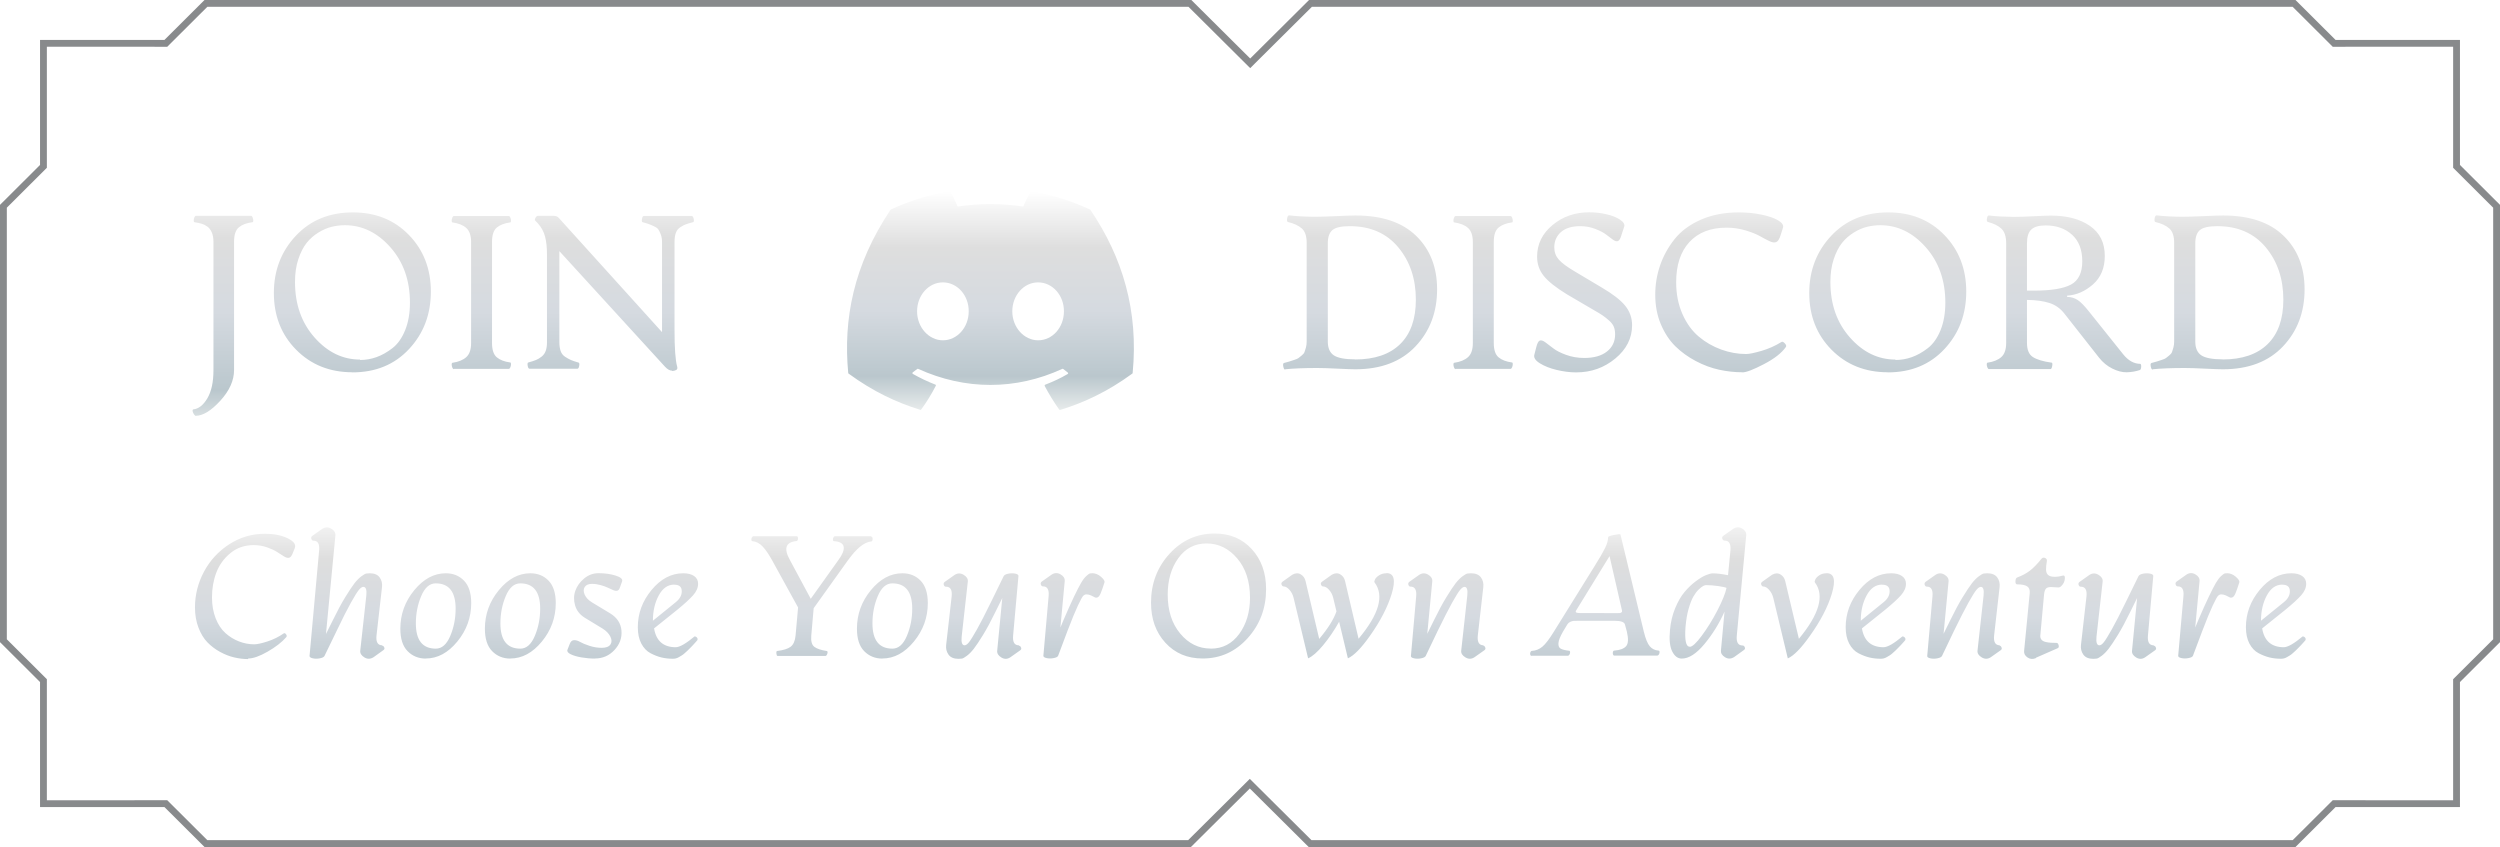
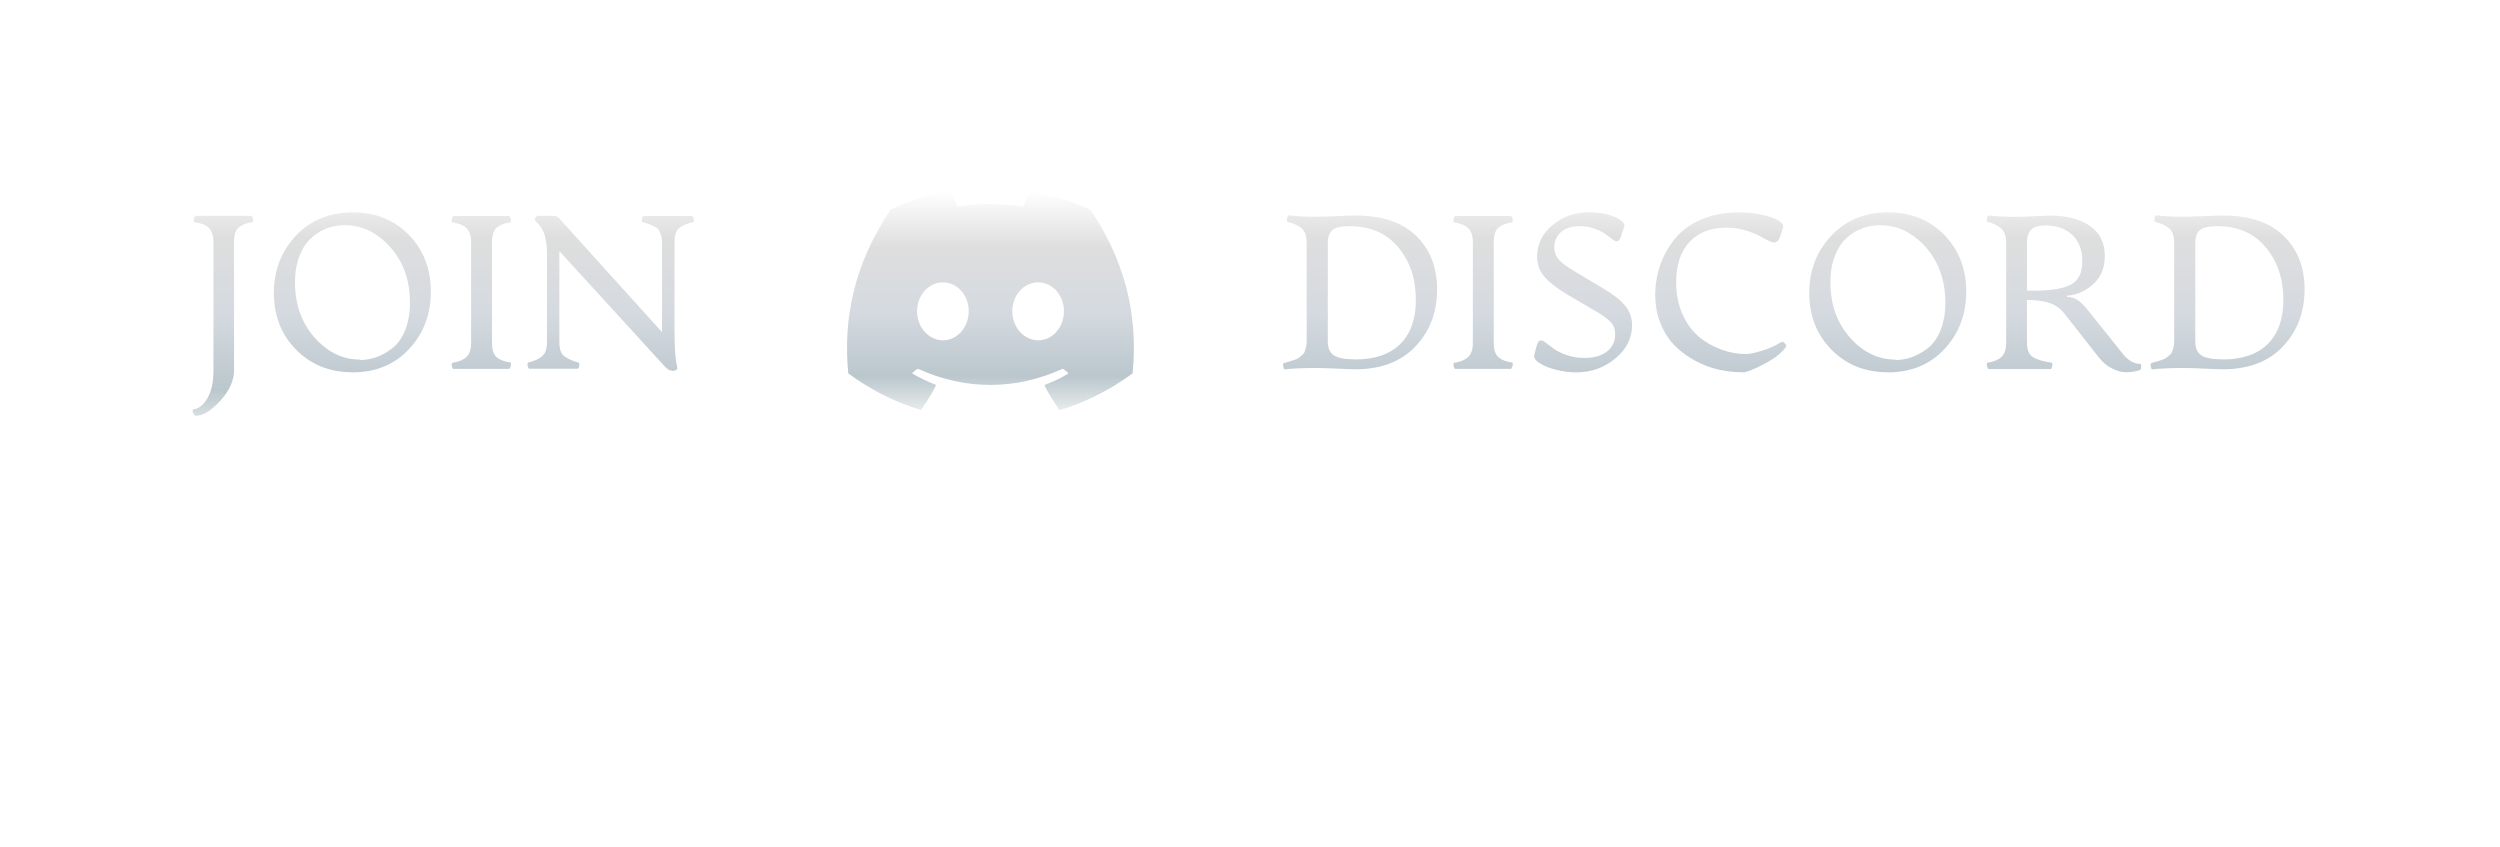
<svg xmlns="http://www.w3.org/2000/svg" fill="none" viewBox="0 0 366 124" height="124" width="366">
-   <path stroke-miterlimit="10" stroke="#888A8C" d="M359.639 24.149V6.342L341.927 6.347L341.72 6.347L341.574 6.201L335.855 0.5H191.852L183.381 8.919L183.029 9.27L182.676 8.919L174.205 0.5H30.145L24.426 6.201L24.28 6.347L24.073 6.347L6.361 6.342V24.149V24.357L6.214 24.503L0.5 30.199V93.801L6.214 99.497L6.361 99.643V99.851V117.657L24.073 117.653L24.28 117.653L24.426 117.799L30.146 123.5H174.148L182.619 115.08L182.972 114.73L183.324 115.08L191.795 123.5H335.854L341.574 117.799L341.72 117.653L341.927 117.653L359.638 117.657V99.851V99.644L359.785 99.497L365.5 93.801V30.199L359.786 24.503L359.639 24.357V24.149Z" />
  <g filter="url(#filter0_i_397_2529)">
-     <path fill="url(#paint0_linear_397_2529)" d="M28.641 60.875L28.734 60.906C28.625 60.906 28.516 60.828 28.406 60.672C28.297 60.516 28.234 60.359 28.203 60.219C28.172 60.078 28.203 59.984 28.281 59.938C29.078 59.859 29.766 59.312 30.359 58.312C30.953 57.312 31.25 55.938 31.25 54.188V35.406C31.25 34.875 31.172 34.422 31.016 34.047C30.859 33.672 30.641 33.375 30.359 33.172C30.078 32.969 29.797 32.828 29.516 32.75C29.234 32.672 28.891 32.594 28.484 32.531C28.406 32.531 28.359 32.453 28.359 32.297C28.359 32.141 28.391 31.984 28.453 31.828C28.516 31.672 28.594 31.594 28.672 31.594H36.766C36.844 31.594 36.922 31.672 36.984 31.828C37.047 31.984 37.078 32.141 37.078 32.297C37.078 32.453 37.031 32.531 36.953 32.531C36.094 32.641 35.438 32.891 34.969 33.281C34.5 33.672 34.266 34.375 34.266 35.391V54.172C34.266 55.703 33.594 57.203 32.25 58.672C30.906 60.141 29.703 60.875 28.641 60.875ZM51.578 54.516L51.594 54.5C48.266 54.5 45.516 53.391 43.344 51.188C41.172 48.984 40.094 46.219 40.094 42.891C40.094 39.594 41.172 36.797 43.312 34.516C45.453 32.234 48.234 31.094 51.656 31.094C54.984 31.094 57.719 32.188 59.859 34.391C62 36.594 63.078 39.359 63.078 42.688C63.078 46.016 62.016 48.812 59.891 51.094C57.766 53.375 55 54.516 51.578 54.516ZM52.719 52.641L52.703 52.703C53.531 52.703 54.344 52.562 55.125 52.281C55.906 52 56.688 51.562 57.453 50.969C58.219 50.375 58.844 49.5 59.312 48.344C59.781 47.188 60.016 45.844 60.016 44.297C60.016 41.062 59.062 38.359 57.156 36.203C55.25 34.047 53.031 32.969 50.484 32.969C49.844 32.969 49.203 33.047 48.562 33.203C47.922 33.359 47.266 33.641 46.609 34.047C45.953 34.453 45.375 34.953 44.891 35.562C44.406 36.172 44 36.969 43.672 37.953C43.344 38.938 43.188 40.047 43.188 41.281C43.188 44.547 44.141 47.25 46.047 49.406C47.953 51.562 50.172 52.641 52.719 52.641ZM66.422 54L66.438 54.047C66.359 54.047 66.281 53.969 66.219 53.812C66.156 53.656 66.125 53.5 66.125 53.344C66.125 53.188 66.172 53.109 66.25 53.109C67.125 52.984 67.797 52.703 68.266 52.281C68.734 51.859 68.969 51.172 68.969 50.219V35.438C68.969 34.484 68.734 33.797 68.266 33.375C67.797 32.953 67.125 32.688 66.25 32.562C66.172 32.562 66.125 32.484 66.125 32.328C66.125 32.172 66.156 32.016 66.219 31.859C66.281 31.703 66.359 31.625 66.438 31.625H74.5C74.578 31.625 74.656 31.703 74.719 31.859C74.781 32.016 74.812 32.172 74.812 32.328C74.812 32.484 74.766 32.562 74.688 32.562C73.859 32.672 73.203 32.922 72.734 33.312C72.266 33.703 72.031 34.406 72.031 35.422V50.203C72.031 51.219 72.266 51.922 72.734 52.312C73.203 52.703 73.859 52.953 74.688 53.062C74.766 53.062 74.812 53.141 74.812 53.297C74.812 53.453 74.781 53.609 74.719 53.766C74.656 53.922 74.578 54 74.484 54H66.422ZM98.375 54.312L98.391 54.266C98.047 54.266 97.703 54.062 97.344 53.672L81.891 36.766V50.078C81.891 50.594 81.953 51.031 82.078 51.391C82.203 51.75 82.422 52.031 82.734 52.234C83.047 52.438 83.328 52.594 83.578 52.703C83.828 52.812 84.203 52.938 84.688 53.078C84.812 53.094 84.844 53.25 84.797 53.547C84.75 53.844 84.656 53.984 84.516 53.984H77.531C77.391 53.984 77.297 53.828 77.25 53.531C77.203 53.234 77.234 53.078 77.359 53.062C77.828 52.938 78.203 52.812 78.469 52.703C78.734 52.594 79 52.438 79.281 52.219C79.562 52 79.766 51.719 79.891 51.375C80.016 51.031 80.078 50.609 80.078 50.094V37.297C80.078 36.219 79.984 35.328 79.797 34.625C79.609 33.922 79.266 33.281 78.75 32.703C78.453 32.406 78.297 32.25 78.297 32.234C78.297 32.094 78.344 31.953 78.438 31.812C78.531 31.672 78.656 31.594 78.797 31.594H81C81.359 31.594 81.625 31.688 81.797 31.891L96.922 48.625V35.438C96.922 35.016 96.859 34.641 96.734 34.312C96.609 33.984 96.484 33.734 96.359 33.562C96.234 33.391 96 33.234 95.656 33.078C95.312 32.922 95.078 32.828 94.938 32.781C94.797 32.734 94.516 32.656 94.094 32.531C93.969 32.516 93.938 32.359 93.984 32.062C94.031 31.766 94.125 31.609 94.266 31.609H101.25C101.391 31.609 101.5 31.766 101.562 32.062C101.625 32.359 101.578 32.516 101.438 32.531C100.953 32.656 100.609 32.766 100.391 32.844C100.172 32.922 99.906 33.062 99.594 33.266C99.281 33.469 99.062 33.75 98.938 34.109C98.812 34.469 98.75 34.906 98.75 35.438V48.266C98.75 50.953 98.875 52.766 99.141 53.688C99.203 53.922 99.156 54.078 98.984 54.172C98.812 54.266 98.609 54.312 98.375 54.312Z" />
+     <path fill="url(#paint0_linear_397_2529)" d="M28.641 60.875L28.734 60.906C28.625 60.906 28.516 60.828 28.406 60.672C28.297 60.516 28.234 60.359 28.203 60.219C28.172 60.078 28.203 59.984 28.281 59.938C29.078 59.859 29.766 59.312 30.359 58.312C30.953 57.312 31.25 55.938 31.25 54.188V35.406C31.25 34.875 31.172 34.422 31.016 34.047C30.859 33.672 30.641 33.375 30.359 33.172C30.078 32.969 29.797 32.828 29.516 32.75C29.234 32.672 28.891 32.594 28.484 32.531C28.406 32.531 28.359 32.453 28.359 32.297C28.359 32.141 28.391 31.984 28.453 31.828C28.516 31.672 28.594 31.594 28.672 31.594H36.766C36.844 31.594 36.922 31.672 36.984 31.828C37.078 32.453 37.031 32.531 36.953 32.531C36.094 32.641 35.438 32.891 34.969 33.281C34.5 33.672 34.266 34.375 34.266 35.391V54.172C34.266 55.703 33.594 57.203 32.25 58.672C30.906 60.141 29.703 60.875 28.641 60.875ZM51.578 54.516L51.594 54.5C48.266 54.5 45.516 53.391 43.344 51.188C41.172 48.984 40.094 46.219 40.094 42.891C40.094 39.594 41.172 36.797 43.312 34.516C45.453 32.234 48.234 31.094 51.656 31.094C54.984 31.094 57.719 32.188 59.859 34.391C62 36.594 63.078 39.359 63.078 42.688C63.078 46.016 62.016 48.812 59.891 51.094C57.766 53.375 55 54.516 51.578 54.516ZM52.719 52.641L52.703 52.703C53.531 52.703 54.344 52.562 55.125 52.281C55.906 52 56.688 51.562 57.453 50.969C58.219 50.375 58.844 49.5 59.312 48.344C59.781 47.188 60.016 45.844 60.016 44.297C60.016 41.062 59.062 38.359 57.156 36.203C55.25 34.047 53.031 32.969 50.484 32.969C49.844 32.969 49.203 33.047 48.562 33.203C47.922 33.359 47.266 33.641 46.609 34.047C45.953 34.453 45.375 34.953 44.891 35.562C44.406 36.172 44 36.969 43.672 37.953C43.344 38.938 43.188 40.047 43.188 41.281C43.188 44.547 44.141 47.25 46.047 49.406C47.953 51.562 50.172 52.641 52.719 52.641ZM66.422 54L66.438 54.047C66.359 54.047 66.281 53.969 66.219 53.812C66.156 53.656 66.125 53.5 66.125 53.344C66.125 53.188 66.172 53.109 66.25 53.109C67.125 52.984 67.797 52.703 68.266 52.281C68.734 51.859 68.969 51.172 68.969 50.219V35.438C68.969 34.484 68.734 33.797 68.266 33.375C67.797 32.953 67.125 32.688 66.25 32.562C66.172 32.562 66.125 32.484 66.125 32.328C66.125 32.172 66.156 32.016 66.219 31.859C66.281 31.703 66.359 31.625 66.438 31.625H74.5C74.578 31.625 74.656 31.703 74.719 31.859C74.781 32.016 74.812 32.172 74.812 32.328C74.812 32.484 74.766 32.562 74.688 32.562C73.859 32.672 73.203 32.922 72.734 33.312C72.266 33.703 72.031 34.406 72.031 35.422V50.203C72.031 51.219 72.266 51.922 72.734 52.312C73.203 52.703 73.859 52.953 74.688 53.062C74.766 53.062 74.812 53.141 74.812 53.297C74.812 53.453 74.781 53.609 74.719 53.766C74.656 53.922 74.578 54 74.484 54H66.422ZM98.375 54.312L98.391 54.266C98.047 54.266 97.703 54.062 97.344 53.672L81.891 36.766V50.078C81.891 50.594 81.953 51.031 82.078 51.391C82.203 51.75 82.422 52.031 82.734 52.234C83.047 52.438 83.328 52.594 83.578 52.703C83.828 52.812 84.203 52.938 84.688 53.078C84.812 53.094 84.844 53.25 84.797 53.547C84.75 53.844 84.656 53.984 84.516 53.984H77.531C77.391 53.984 77.297 53.828 77.25 53.531C77.203 53.234 77.234 53.078 77.359 53.062C77.828 52.938 78.203 52.812 78.469 52.703C78.734 52.594 79 52.438 79.281 52.219C79.562 52 79.766 51.719 79.891 51.375C80.016 51.031 80.078 50.609 80.078 50.094V37.297C80.078 36.219 79.984 35.328 79.797 34.625C79.609 33.922 79.266 33.281 78.75 32.703C78.453 32.406 78.297 32.25 78.297 32.234C78.297 32.094 78.344 31.953 78.438 31.812C78.531 31.672 78.656 31.594 78.797 31.594H81C81.359 31.594 81.625 31.688 81.797 31.891L96.922 48.625V35.438C96.922 35.016 96.859 34.641 96.734 34.312C96.609 33.984 96.484 33.734 96.359 33.562C96.234 33.391 96 33.234 95.656 33.078C95.312 32.922 95.078 32.828 94.938 32.781C94.797 32.734 94.516 32.656 94.094 32.531C93.969 32.516 93.938 32.359 93.984 32.062C94.031 31.766 94.125 31.609 94.266 31.609H101.25C101.391 31.609 101.5 31.766 101.562 32.062C101.625 32.359 101.578 32.516 101.438 32.531C100.953 32.656 100.609 32.766 100.391 32.844C100.172 32.922 99.906 33.062 99.594 33.266C99.281 33.469 99.062 33.75 98.938 34.109C98.812 34.469 98.75 34.906 98.75 35.438V48.266C98.75 50.953 98.875 52.766 99.141 53.688C99.203 53.922 99.156 54.078 98.984 54.172C98.812 54.266 98.609 54.312 98.375 54.312Z" />
  </g>
  <g filter="url(#filter1_i_397_2529)">
    <path fill="url(#paint1_linear_397_2529)" d="M159.54 30.66C156.88 29.42 154 28.52 151 28C150.974 27.999 150.948 28.004 150.923 28.015C150.899 28.025 150.878 28.041 150.86 28.06C150.5 28.72 150.08 29.58 149.8 30.24C146.618 29.76 143.382 29.76 140.2 30.24C139.92 29.56 139.5 28.72 139.12 28.06C139.1 28.02 139.04 28 138.98 28C135.98 28.52 133.12 29.42 130.44 30.66C130.42 30.66 130.4 30.68 130.38 30.7C124.94 38.84 123.44 46.76 124.18 54.6C124.18 54.64 124.2 54.68 124.24 54.7C127.84 57.34 131.3 58.94 134.72 60C134.78 60.02 134.84 60 134.86 59.96C135.66 58.86 136.38 57.7 137 56.48C137.04 56.4 137 56.32 136.92 56.3C135.78 55.86 134.7 55.34 133.64 54.74C133.56 54.7 133.56 54.58 133.62 54.52C133.84 54.36 134.06 54.18 134.28 54.02C134.32 53.98 134.38 53.98 134.42 54C141.3 57.14 148.72 57.14 155.52 54C155.56 53.98 155.62 53.98 155.66 54.02C155.88 54.2 156.1 54.36 156.32 54.54C156.4 54.6 156.4 54.72 156.3 54.76C155.26 55.38 154.16 55.88 153.02 56.32C152.94 56.34 152.92 56.44 152.94 56.5C153.58 57.72 154.3 58.88 155.08 59.98C155.14 60 155.2 60.02 155.26 60C158.7 58.94 162.16 57.34 165.76 54.7C165.8 54.68 165.82 54.64 165.82 54.6C166.7 45.54 164.36 37.68 159.62 30.7C159.6 30.68 159.58 30.66 159.54 30.66ZM138.04 49.82C135.98 49.82 134.26 47.92 134.26 45.58C134.26 43.24 135.94 41.34 138.04 41.34C140.16 41.34 141.84 43.26 141.82 45.58C141.82 47.92 140.14 49.82 138.04 49.82ZM151.98 49.82C149.92 49.82 148.2 47.92 148.2 45.58C148.2 43.24 149.88 41.34 151.98 41.34C154.1 41.34 155.78 43.26 155.76 45.58C155.76 47.92 154.1 49.82 151.98 49.82Z" />
  </g>
  <g filter="url(#filter2_i_397_2529)">
    <path fill="url(#paint2_linear_397_2529)" d="M188.141 54.062L188.172 54.109C188.031 54.125 187.938 53.984 187.875 53.672C187.812 53.359 187.844 53.188 187.969 53.141C188.391 53.031 188.656 52.953 188.766 52.922C188.875 52.891 189.094 52.812 189.438 52.703C189.781 52.594 190 52.5 190.094 52.422C190.188 52.344 190.344 52.219 190.562 52.047C190.781 51.875 190.922 51.703 190.984 51.531C191.047 51.359 191.109 51.141 191.188 50.875C191.266 50.609 191.297 50.297 191.297 49.953V35.547C191.297 34.562 191.062 33.859 190.578 33.438C190.094 33.016 189.422 32.703 188.547 32.5C188.422 32.453 188.391 32.281 188.438 31.969C188.484 31.656 188.594 31.516 188.75 31.531C189.797 31.656 191.016 31.719 192.406 31.734C193.156 31.734 194.219 31.703 195.594 31.641C196.969 31.578 197.922 31.547 198.453 31.547C202.312 31.547 205.266 32.531 207.312 34.516C209.359 36.5 210.391 39.109 210.391 42.359C210.391 45.688 209.344 48.469 207.234 50.703C205.125 52.938 202.188 54.062 198.422 54.062C197.938 54.062 197.062 54.031 195.797 53.969C194.531 53.906 193.547 53.875 192.844 53.875C190.906 53.875 189.344 53.938 188.141 54.062ZM198.406 52.609L198.391 52.625C201.25 52.625 203.453 51.875 204.984 50.375C206.516 48.875 207.281 46.703 207.281 43.875C207.281 40.828 206.422 38.266 204.703 36.203C202.984 34.141 200.625 33.109 197.609 33.109C196.375 33.109 195.531 33.297 195.078 33.672C194.625 34.047 194.391 34.688 194.391 35.609V50.016C194.391 50.953 194.688 51.625 195.266 52.016C195.844 52.406 196.891 52.609 198.406 52.609ZM213.078 54L213.094 54.047C213.016 54.047 212.938 53.969 212.875 53.812C212.812 53.656 212.781 53.5 212.781 53.344C212.781 53.188 212.828 53.109 212.906 53.109C213.781 52.984 214.453 52.703 214.922 52.281C215.391 51.859 215.625 51.172 215.625 50.219V35.438C215.625 34.484 215.391 33.797 214.922 33.375C214.453 32.953 213.781 32.688 212.906 32.562C212.828 32.562 212.781 32.484 212.781 32.328C212.781 32.172 212.812 32.016 212.875 31.859C212.938 31.703 213.016 31.625 213.094 31.625H221.156C221.234 31.625 221.312 31.703 221.375 31.859C221.438 32.016 221.469 32.172 221.469 32.328C221.469 32.484 221.422 32.562 221.344 32.562C220.516 32.672 219.859 32.922 219.391 33.312C218.922 33.703 218.688 34.406 218.688 35.422V50.203C218.688 51.219 218.922 51.922 219.391 52.312C219.859 52.703 220.516 52.953 221.344 53.062C221.422 53.062 221.469 53.141 221.469 53.297C221.469 53.453 221.438 53.609 221.375 53.766C221.312 53.922 221.234 54 221.141 54H213.078ZM230.766 54.516H230.703C229.812 54.516 228.875 54.391 227.891 54.156C226.906 53.922 226.094 53.594 225.438 53.188C224.781 52.781 224.516 52.359 224.625 51.938L224.906 50.844C225.047 50.266 225.219 49.938 225.422 49.859C225.625 49.781 225.891 49.859 226.234 50.109C226.578 50.359 226.969 50.656 227.406 51C227.844 51.344 228.469 51.656 229.281 51.953C230.094 52.25 230.984 52.406 231.938 52.406C233.344 52.406 234.453 52.094 235.25 51.469C236.047 50.844 236.453 50 236.453 48.953C236.453 48.531 236.391 48.156 236.266 47.844C236.141 47.531 235.906 47.219 235.547 46.906C235.188 46.594 234.875 46.344 234.594 46.156C234.312 45.969 233.859 45.688 233.219 45.328L229.406 43.094C227.797 42.109 226.672 41.219 226.016 40.406C225.359 39.594 225.031 38.656 225.031 37.578C225.031 35.75 225.781 34.203 227.281 32.953C228.781 31.703 230.578 31.078 232.672 31.078C233.5 31.078 234.328 31.172 235.156 31.359C235.984 31.547 236.656 31.812 237.172 32.156C237.688 32.5 237.891 32.844 237.781 33.188L237.391 34.375C237.25 34.891 237.078 35.188 236.891 35.281C236.703 35.375 236.453 35.312 236.141 35.094C235.828 34.875 235.5 34.625 235.141 34.344C234.781 34.062 234.25 33.781 233.562 33.516C232.875 33.25 232.141 33.109 231.344 33.109C230.125 33.109 229.188 33.391 228.531 33.969C227.875 34.547 227.547 35.297 227.547 36.219C227.547 36.906 227.766 37.5 228.203 38C228.641 38.5 229.422 39.078 230.562 39.75L234.469 42.078C236.094 43.031 237.25 43.922 237.922 44.75C238.594 45.578 238.938 46.531 238.938 47.609C238.938 49.5 238.125 51.125 236.484 52.484C234.844 53.844 232.938 54.516 230.766 54.516ZM255.078 54.516L255.094 54.5C253.953 54.5 252.812 54.375 251.672 54.125C250.531 53.875 249.391 53.453 248.266 52.859C247.141 52.266 246.141 51.547 245.266 50.688C244.391 49.828 243.688 48.75 243.141 47.453C242.594 46.156 242.328 44.719 242.328 43.141C242.328 41.672 242.562 40.25 243.031 38.875C243.5 37.5 244.203 36.219 245.141 35.031C246.078 33.844 247.359 32.891 248.984 32.172C250.609 31.453 252.469 31.094 254.562 31.094C255.734 31.094 256.844 31.203 257.891 31.422C258.938 31.641 259.75 31.922 260.328 32.266C260.906 32.609 261.141 32.969 261.031 33.328L260.672 34.453C260.5 35 260.297 35.328 260.047 35.438C259.797 35.547 259.453 35.5 259.031 35.297C258.609 35.094 258.141 34.844 257.641 34.562C257.141 34.281 256.453 34 255.562 33.734C254.672 33.469 253.75 33.328 252.781 33.328C250.438 33.328 248.625 34.031 247.328 35.438C246.031 36.844 245.391 38.812 245.391 41.328C245.391 43.062 245.703 44.609 246.312 45.984C246.922 47.359 247.719 48.453 248.703 49.281C249.688 50.109 250.781 50.734 251.984 51.172C253.188 51.609 254.406 51.828 255.641 51.828C256.094 51.828 256.828 51.672 257.859 51.375C258.891 51.078 259.875 50.641 260.812 50.062C260.938 49.984 261.094 50.047 261.297 50.266C261.5 50.484 261.547 50.656 261.453 50.797C260.844 51.672 259.766 52.516 258.234 53.312C256.703 54.109 255.656 54.516 255.078 54.516ZM276.359 54.516L276.375 54.5C273.047 54.5 270.297 53.391 268.125 51.188C265.953 48.984 264.875 46.219 264.875 42.891C264.875 39.594 265.953 36.797 268.094 34.516C270.234 32.234 273.016 31.094 276.438 31.094C279.766 31.094 282.5 32.188 284.641 34.391C286.781 36.594 287.859 39.359 287.859 42.688C287.859 46.016 286.797 48.812 284.672 51.094C282.547 53.375 279.781 54.516 276.359 54.516ZM277.5 52.641L277.484 52.703C278.312 52.703 279.125 52.562 279.906 52.281C280.688 52 281.469 51.562 282.234 50.969C283 50.375 283.625 49.5 284.094 48.344C284.562 47.188 284.797 45.844 284.797 44.297C284.797 41.062 283.844 38.359 281.938 36.203C280.031 34.047 277.812 32.969 275.266 32.969C274.625 32.969 273.984 33.047 273.344 33.203C272.703 33.359 272.047 33.641 271.391 34.047C270.734 34.453 270.156 34.953 269.672 35.562C269.188 36.172 268.781 36.969 268.453 37.953C268.125 38.938 267.969 40.047 267.969 41.281C267.969 44.547 268.922 47.25 270.828 49.406C272.734 51.562 274.953 52.641 277.5 52.641ZM313.359 53.266H313.297C313.422 53.266 313.484 53.406 313.469 53.688C313.453 53.969 313.391 54.125 313.281 54.172C312.672 54.375 312.031 54.484 311.359 54.5C310.688 54.516 309.984 54.328 309.234 53.953C308.484 53.578 307.844 53.047 307.312 52.375L302.25 45.938C301.656 45.172 300.922 44.641 300.047 44.359C299.172 44.078 298.078 43.922 296.75 43.906V50.203C296.75 51.203 297.031 51.891 297.609 52.266C298.188 52.641 299.109 52.922 300.375 53.094C300.438 53.094 300.469 53.172 300.469 53.328C300.469 53.484 300.438 53.641 300.391 53.797C300.344 53.953 300.281 54.031 300.203 54.031H291.172C291.094 54.031 291.016 53.953 290.953 53.797C290.891 53.641 290.859 53.484 290.859 53.328C290.859 53.172 290.906 53.094 290.984 53.094C291.859 52.969 292.531 52.688 293 52.266C293.469 51.844 293.703 51.156 293.703 50.203V35.609C293.703 34.625 293.469 33.922 293.016 33.484C292.562 33.047 291.891 32.719 291 32.484C290.875 32.438 290.844 32.266 290.891 31.969C290.938 31.672 291.031 31.531 291.172 31.547C292.188 31.672 293.391 31.734 294.781 31.75C295.531 31.75 296.531 31.719 297.766 31.656C299 31.594 299.828 31.562 300.25 31.562C302.594 31.562 304.5 32.062 305.953 33.062C307.406 34.062 308.141 35.531 308.141 37.469C308.141 39.234 307.562 40.625 306.406 41.641C305.25 42.656 303.984 43.203 302.625 43.281V43.469C303.203 43.469 303.719 43.625 304.172 43.922C304.625 44.219 305.172 44.781 305.828 45.609L310.828 51.859C311.578 52.797 312.422 53.266 313.359 53.266ZM297.797 42.547H297.781C300.297 42.547 302.109 42.25 303.203 41.656C304.297 41.062 304.844 39.922 304.844 38.25C304.844 36.562 304.344 35.266 303.344 34.359C302.344 33.453 301.062 33 299.484 33C298.5 33 297.797 33.203 297.375 33.609C296.953 34.016 296.75 34.672 296.75 35.594V42.547H297.797ZM315.141 54.062L315.172 54.109C315.031 54.125 314.938 53.984 314.875 53.672C314.812 53.359 314.844 53.188 314.969 53.141C315.391 53.031 315.656 52.953 315.766 52.922C315.875 52.891 316.094 52.812 316.438 52.703C316.781 52.594 317 52.5 317.094 52.422C317.188 52.344 317.344 52.219 317.562 52.047C317.781 51.875 317.922 51.703 317.984 51.531C318.047 51.359 318.109 51.141 318.188 50.875C318.266 50.609 318.297 50.297 318.297 49.953V35.547C318.297 34.562 318.062 33.859 317.578 33.438C317.094 33.016 316.422 32.703 315.547 32.5C315.422 32.453 315.391 32.281 315.438 31.969C315.484 31.656 315.594 31.516 315.75 31.531C316.797 31.656 318.016 31.719 319.406 31.734C320.156 31.734 321.219 31.703 322.594 31.641C323.969 31.578 324.922 31.547 325.453 31.547C329.312 31.547 332.266 32.531 334.312 34.516C336.359 36.5 337.391 39.109 337.391 42.359C337.391 45.688 336.344 48.469 334.234 50.703C332.125 52.938 329.188 54.062 325.422 54.062C324.938 54.062 324.062 54.031 322.797 53.969C321.531 53.906 320.547 53.875 319.844 53.875C317.906 53.875 316.344 53.938 315.141 54.062ZM325.406 52.609L325.391 52.625C328.25 52.625 330.453 51.875 331.984 50.375C333.516 48.875 334.281 46.703 334.281 43.875C334.281 40.828 333.422 38.266 331.703 36.203C329.984 34.141 327.625 33.109 324.609 33.109C323.375 33.109 322.531 33.297 322.078 33.672C321.625 34.047 321.391 34.688 321.391 35.609V50.016C321.391 50.953 321.688 51.625 322.266 52.016C322.844 52.406 323.891 52.609 325.406 52.609Z" />
  </g>
  <g filter="url(#filter3_i_397_2529)">
-     <path fill="url(#paint3_linear_397_2529)" d="M36.345 96.403L36.308 96.488C35.637 96.488 34.965 96.403 34.282 96.244C33.598 96.085 32.915 95.817 32.219 95.439C31.523 95.06 30.913 94.596 30.375 94.047C29.838 93.498 29.399 92.777 29.057 91.886C28.715 90.995 28.544 90.006 28.544 88.92C28.544 87.089 28.984 85.343 29.863 83.695C30.742 82.047 31.975 80.705 33.562 79.679C35.148 78.654 36.894 78.141 38.786 78.141C40.092 78.141 41.203 78.361 42.106 78.8C43.01 79.24 43.364 79.716 43.156 80.241L42.876 80.936C42.729 81.339 42.558 81.571 42.363 81.644C42.167 81.718 41.911 81.657 41.606 81.474C41.301 81.29 40.959 81.071 40.593 80.827C40.227 80.582 39.726 80.351 39.103 80.131C38.481 79.911 37.822 79.801 37.138 79.801C35.82 79.801 34.685 80.192 33.732 80.973C32.78 81.754 32.097 82.707 31.669 83.83C31.242 84.953 31.035 86.161 31.035 87.467C31.035 88.603 31.218 89.616 31.572 90.519C31.926 91.422 32.402 92.143 33 92.68C33.598 93.217 34.257 93.62 34.977 93.9C35.698 94.181 36.442 94.328 37.211 94.328C37.627 94.328 38.273 94.193 39.14 93.913C40.007 93.632 40.8 93.241 41.52 92.741C41.63 92.655 41.752 92.692 41.874 92.851C41.997 93.009 42.009 93.156 41.911 93.278C41.264 94.022 40.349 94.731 39.177 95.402C38.005 96.073 37.065 96.403 36.345 96.403ZM55.974 94.474L55.925 94.523C56.071 94.523 56.181 94.608 56.254 94.779C56.328 94.95 56.279 95.085 56.108 95.194L54.68 96.22C54.228 96.501 53.789 96.513 53.349 96.244C52.91 95.976 52.702 95.646 52.739 95.268L53.63 87.186C53.715 86.344 53.569 85.917 53.19 85.917C53.007 85.917 52.788 86.064 52.544 86.356C52.299 86.649 51.909 87.272 51.372 88.236C50.834 89.201 50.139 90.568 49.296 92.338L47.502 96.037C47.416 96.195 47.197 96.305 46.831 96.378C46.464 96.452 46.123 96.452 45.793 96.378C45.463 96.305 45.305 96.183 45.317 96.024L46.721 80.57C46.806 79.618 46.525 79.142 45.878 79.154C45.744 79.154 45.647 79.069 45.585 78.898C45.524 78.727 45.561 78.581 45.708 78.459L47.16 77.433C47.612 77.152 48.051 77.14 48.491 77.397C48.93 77.653 49.138 77.982 49.101 78.385L47.722 92.814L48.747 90.763C49.382 89.457 49.98 88.346 50.541 87.431C51.103 86.515 51.555 85.832 51.897 85.392C52.238 84.953 52.58 84.611 52.91 84.367C53.239 84.123 53.483 83.988 53.63 83.964C53.776 83.939 53.947 83.927 54.143 83.927C54.814 83.927 55.29 84.135 55.583 84.538C55.876 84.94 55.986 85.416 55.925 85.954L55.119 93.046C55.022 93.998 55.302 94.474 55.974 94.474ZM62.334 96.403V96.415C61.272 96.415 60.38 96.049 59.672 95.329C58.964 94.608 58.61 93.51 58.61 92.033C58.61 89.933 59.294 88.053 60.649 86.405C62.004 84.757 63.542 83.927 65.263 83.927C66.35 83.927 67.241 84.293 67.936 85.014C68.632 85.734 68.986 86.832 68.986 88.297C68.986 90.397 68.303 92.277 66.948 93.925C65.593 95.573 64.055 96.403 62.334 96.403ZM63.81 94.962H63.798C64.689 94.962 65.397 94.34 65.922 93.095C66.447 91.85 66.704 90.519 66.704 89.103C66.704 86.637 65.727 85.404 63.786 85.404C62.895 85.404 62.187 86.027 61.662 87.272C61.137 88.517 60.881 89.848 60.881 91.264C60.881 93.73 61.857 94.962 63.81 94.962ZM74.711 96.403V96.415C73.649 96.415 72.758 96.049 72.05 95.329C71.342 94.608 70.988 93.51 70.988 92.033C70.988 89.933 71.672 88.053 73.027 86.405C74.382 84.757 75.92 83.927 77.641 83.927C78.728 83.927 79.619 84.293 80.314 85.014C81.01 85.734 81.364 86.832 81.364 88.297C81.364 90.397 80.681 92.277 79.326 93.925C77.971 95.573 76.433 96.403 74.711 96.403ZM76.189 94.962H76.176C77.067 94.962 77.775 94.34 78.3 93.095C78.825 91.85 79.082 90.519 79.082 89.103C79.082 86.637 78.105 85.404 76.164 85.404C75.273 85.404 74.565 86.027 74.04 87.272C73.515 88.517 73.259 89.848 73.259 91.264C73.259 93.73 74.235 94.962 76.189 94.962ZM87.089 96.403L87.114 96.415C86.43 96.415 85.771 96.354 85.124 96.244C84.477 96.134 83.952 95.976 83.549 95.78C83.147 95.585 82.988 95.365 83.073 95.133L83.403 94.291C83.537 93.925 83.745 93.73 84.025 93.717C84.306 93.705 84.599 93.79 84.916 93.974C85.234 94.157 85.698 94.352 86.296 94.547C86.894 94.743 87.492 94.84 88.09 94.84C88.713 94.84 89.14 94.682 89.36 94.364C89.58 94.047 89.58 93.656 89.36 93.205C89.14 92.753 88.749 92.35 88.176 91.996L85.624 90.446C84.892 89.994 84.416 89.396 84.196 88.639C83.977 87.882 83.989 87.162 84.233 86.478C84.477 85.795 84.904 85.197 85.527 84.684C86.149 84.171 86.845 83.915 87.614 83.915C88.53 83.915 89.36 84.025 90.105 84.257C90.849 84.489 91.179 84.769 91.081 85.099L90.776 85.954C90.69 86.234 90.568 86.405 90.41 86.466C90.251 86.527 90.043 86.503 89.799 86.405C89.555 86.308 89.299 86.186 89.018 86.051C88.737 85.917 88.383 85.783 87.944 85.661C87.504 85.539 87.077 85.478 86.662 85.478C86.149 85.478 85.795 85.636 85.6 85.941C85.405 86.247 85.405 86.625 85.6 87.064C85.795 87.504 86.162 87.882 86.686 88.2L89.335 89.799C90.349 90.421 90.898 91.264 90.983 92.326C91.069 93.388 90.727 94.328 89.958 95.158C89.189 95.988 88.237 96.403 87.089 96.403ZM101.701 93.156L101.64 93.205C101.689 93.156 101.774 93.156 101.884 93.217C101.994 93.278 102.067 93.351 102.104 93.449C102.141 93.546 102.141 93.644 102.092 93.73C102.08 93.742 101.982 93.852 101.811 94.047C101.64 94.242 101.518 94.376 101.457 94.438C101.396 94.499 101.274 94.621 101.091 94.816C100.908 95.011 100.773 95.145 100.676 95.231C100.578 95.316 100.444 95.439 100.273 95.597C100.102 95.756 99.956 95.866 99.834 95.939C99.711 96.012 99.565 96.098 99.406 96.195C99.248 96.293 99.089 96.354 98.942 96.391C98.796 96.427 98.649 96.439 98.503 96.439C97.917 96.439 97.368 96.378 96.855 96.256C96.342 96.134 95.805 95.927 95.244 95.634C94.682 95.341 94.231 94.865 93.889 94.218C93.547 93.571 93.376 92.765 93.376 91.813C93.376 89.811 94.047 87.992 95.39 86.369C96.733 84.745 98.283 83.927 100.029 83.927C100.7 83.927 101.225 84.061 101.616 84.33C102.006 84.599 102.202 84.977 102.202 85.465C102.202 86.039 101.958 86.601 101.469 87.15C100.981 87.699 100.212 88.407 99.15 89.274L95.756 91.996C96.061 93.827 97.111 94.743 98.906 94.755C99.504 94.755 100.432 94.218 101.701 93.156ZM98.71 85.6V85.587C97.77 85.587 97.014 86.112 96.44 87.174C95.866 88.236 95.585 89.469 95.585 90.873L98.942 88.151C99.528 87.675 99.821 87.138 99.809 86.552C99.809 85.917 99.443 85.6 98.71 85.6ZM127.543 78.495L127.519 78.544C127.617 78.544 127.69 78.605 127.727 78.727C127.763 78.849 127.763 78.971 127.727 79.093C127.69 79.215 127.617 79.276 127.519 79.276C126.518 79.362 125.383 80.29 124.113 82.06L119.121 89.042L118.767 93.082C118.706 93.876 118.852 94.413 119.218 94.694C119.584 94.975 120.207 95.182 121.086 95.316C121.135 95.353 121.159 95.414 121.159 95.512C121.159 95.609 121.123 95.719 121.062 95.841C121 95.963 120.939 96.024 120.878 96.024H113.823C113.737 96.024 113.688 95.902 113.664 95.67C113.64 95.439 113.676 95.316 113.774 95.304C114.689 95.194 115.349 94.987 115.751 94.682C116.154 94.376 116.398 93.827 116.472 93.034L116.838 88.932L113.042 82.035C112.578 81.193 112.126 80.522 111.674 80.033C111.223 79.545 110.722 79.276 110.173 79.228C110.075 79.228 110.014 79.166 110.002 79.044C109.99 78.922 110.014 78.8 110.075 78.678C110.136 78.556 110.222 78.495 110.332 78.495H116.606C116.765 78.495 116.838 78.617 116.826 78.849C116.813 79.081 116.74 79.203 116.594 79.215C115.019 79.362 114.702 80.29 115.642 81.986L118.693 87.663L122.746 81.986C123.332 81.193 123.588 80.546 123.515 80.058C123.442 79.569 122.978 79.289 122.111 79.228C122.014 79.228 121.953 79.166 121.94 79.044C121.928 78.922 121.953 78.8 122.014 78.678C122.075 78.556 122.16 78.495 122.27 78.495H127.543ZM129.179 96.403V96.415C128.117 96.415 127.226 96.049 126.518 95.329C125.81 94.608 125.456 93.51 125.456 92.033C125.456 89.933 126.14 88.053 127.495 86.405C128.85 84.757 130.388 83.927 132.109 83.927C133.195 83.927 134.086 84.293 134.782 85.014C135.478 85.734 135.832 86.832 135.832 88.297C135.832 90.397 135.148 92.277 133.793 93.925C132.438 95.573 130.9 96.403 129.179 96.403ZM130.656 94.962H130.644C131.535 94.962 132.243 94.34 132.768 93.095C133.293 91.85 133.549 90.519 133.549 89.103C133.549 86.637 132.573 85.404 130.632 85.404C129.741 85.404 129.033 86.027 128.508 87.272C127.983 88.517 127.727 89.848 127.727 91.264C127.727 93.73 128.703 94.962 130.656 94.962ZM149.162 94.474L149.174 94.535C149.309 94.535 149.406 94.621 149.479 94.791C149.553 94.962 149.516 95.097 149.357 95.207L147.905 96.232C147.478 96.513 147.038 96.525 146.599 96.256C146.159 95.988 145.952 95.658 145.988 95.28L146.733 87.553L145.708 89.628C145.073 90.934 144.475 92.045 143.913 92.96C143.352 93.876 142.9 94.547 142.558 94.987C142.216 95.426 141.875 95.768 141.545 96.012C141.215 96.256 140.983 96.391 140.837 96.415C140.69 96.439 140.52 96.452 140.324 96.452C139.641 96.452 139.152 96.244 138.859 95.829C138.566 95.414 138.457 94.938 138.518 94.413L139.323 87.309C139.421 86.356 139.14 85.88 138.469 85.893C138.334 85.893 138.237 85.807 138.176 85.636C138.115 85.465 138.151 85.319 138.298 85.197L139.75 84.171C140.178 83.891 140.617 83.878 141.069 84.147C141.521 84.415 141.728 84.745 141.691 85.124L140.788 93.205C140.703 94.047 140.849 94.474 141.215 94.474C141.398 94.474 141.618 94.328 141.862 94.022C142.106 93.717 142.497 93.082 143.034 92.13C143.571 91.178 144.267 89.811 145.134 88.041L146.94 84.342C147.026 84.184 147.246 84.061 147.6 83.988C147.954 83.915 148.295 83.915 148.625 83.976C148.955 84.037 149.113 84.159 149.101 84.33L148.32 93.046C148.234 93.998 148.515 94.474 149.162 94.474ZM159.892 83.927L159.868 83.915C160.344 83.915 160.783 84.086 161.186 84.44C161.589 84.794 161.76 85.062 161.699 85.258C161.479 85.954 161.296 86.478 161.149 86.832C161.003 87.186 160.844 87.394 160.686 87.455C160.527 87.516 160.393 87.516 160.271 87.443C160.148 87.37 159.965 87.284 159.733 87.174C159.501 87.064 159.27 87.016 159.038 87.016C158.891 87.016 158.745 87.077 158.61 87.199C158.476 87.321 158.208 87.797 157.817 88.627C157.426 89.457 156.926 90.678 156.303 92.301L154.912 96C154.851 96.159 154.631 96.269 154.265 96.342C153.898 96.415 153.544 96.415 153.215 96.342C152.885 96.269 152.727 96.147 152.751 95.988L153.52 87.26C153.605 86.308 153.325 85.832 152.678 85.844C152.543 85.844 152.446 85.758 152.385 85.587C152.324 85.416 152.36 85.27 152.507 85.148L153.959 84.123C154.387 83.842 154.826 83.83 155.266 84.086C155.705 84.342 155.913 84.672 155.876 85.075L155.241 91.874L155.717 90.727C156.291 89.396 156.792 88.273 157.231 87.357C157.67 86.442 158.024 85.758 158.281 85.319C158.537 84.879 158.793 84.55 159.038 84.33C159.282 84.11 159.44 83.988 159.526 83.964C159.611 83.939 159.733 83.927 159.892 83.927ZM176.066 96.403C173.833 96.403 172.014 95.634 170.61 94.096C169.206 92.558 168.51 90.605 168.51 88.236C168.51 85.441 169.414 83.048 171.22 81.071C173.027 79.093 175.236 78.105 177.836 78.105C180.07 78.105 181.877 78.874 183.269 80.399C184.66 81.925 185.356 83.878 185.356 86.247C185.356 89.042 184.453 91.435 182.658 93.424C180.864 95.414 178.667 96.403 176.066 96.403ZM177.238 94.95L177.25 94.962C178.984 94.962 180.375 94.242 181.425 92.802C182.475 91.361 183 89.591 183 87.492C183 85.136 182.377 83.219 181.132 81.754C179.887 80.29 178.386 79.557 176.64 79.557C174.919 79.557 173.54 80.277 172.502 81.718C171.464 83.158 170.952 84.94 170.952 87.052C170.952 89.384 171.562 91.288 172.783 92.753C174.003 94.218 175.493 94.95 177.238 94.95ZM202.971 83.927L202.983 83.903C204.094 83.903 204.35 84.904 203.752 86.906C203.166 88.847 202.104 90.91 200.554 93.095C199.284 94.889 198.21 95.988 197.331 96.378L196.049 91.019C195.329 92.301 194.548 93.449 193.706 94.462C192.863 95.475 192.131 96.11 191.508 96.378L189.384 87.528C189.274 87.064 189.067 86.674 188.774 86.344C188.481 86.015 188.2 85.856 187.932 85.856C187.797 85.856 187.7 85.77 187.626 85.6C187.553 85.429 187.602 85.282 187.761 85.16L189.201 84.135C189.653 83.878 190.068 83.866 190.434 84.086C190.8 84.306 191.032 84.635 191.13 85.062L193.132 93.534C194.401 92.033 195.244 90.69 195.659 89.506L195.183 87.528C195.073 87.064 194.865 86.674 194.572 86.344C194.279 86.015 193.986 85.856 193.706 85.856C193.571 85.856 193.474 85.77 193.4 85.6C193.327 85.429 193.376 85.282 193.547 85.16L194.987 84.135C195.439 83.878 195.854 83.866 196.22 84.086C196.586 84.306 196.818 84.635 196.916 85.062L198.894 93.51C201.896 89.933 202.678 87.186 201.237 85.27C201.176 85.185 201.201 85.038 201.298 84.831C201.396 84.623 201.604 84.415 201.909 84.22C202.214 84.025 202.568 83.927 202.971 83.927ZM217.204 94.474L217.131 94.523C217.265 94.523 217.363 94.608 217.436 94.779C217.509 94.95 217.473 95.085 217.314 95.194L215.861 96.22C215.434 96.501 214.995 96.513 214.543 96.244C214.091 95.976 213.884 95.646 213.92 95.268L214.812 87.186C214.897 86.344 214.763 85.917 214.409 85.917C214.226 85.917 214.006 86.064 213.762 86.356C213.518 86.649 213.127 87.272 212.59 88.236C212.053 89.201 211.357 90.568 210.49 92.338L208.72 96.037C208.635 96.195 208.415 96.305 208.049 96.378C207.683 96.452 207.341 96.452 207.011 96.378C206.682 96.305 206.535 96.183 206.56 96.024L207.329 87.296C207.414 86.344 207.133 85.868 206.486 85.88C206.352 85.88 206.254 85.795 206.193 85.624C206.132 85.453 206.169 85.307 206.315 85.185L207.768 84.159C208.195 83.878 208.635 83.866 209.074 84.123C209.514 84.379 209.721 84.709 209.685 85.111L208.952 92.79L209.953 90.763C210.588 89.457 211.186 88.346 211.748 87.431C212.309 86.515 212.761 85.832 213.103 85.392C213.444 84.953 213.786 84.611 214.116 84.367C214.445 84.123 214.689 83.988 214.836 83.964C214.982 83.939 215.153 83.927 215.349 83.927C216.032 83.927 216.521 84.135 216.813 84.538C217.106 84.94 217.216 85.416 217.155 85.954L216.35 93.046C216.252 93.998 216.533 94.474 217.204 94.474ZM224.223 96V96.024C224.125 96.024 224.064 95.963 224.028 95.841C223.991 95.719 224.003 95.597 224.052 95.475C224.101 95.353 224.174 95.292 224.272 95.292C224.846 95.255 225.358 95.048 225.81 94.669C226.262 94.291 226.811 93.571 227.458 92.521L233.403 82.951C234.147 81.767 234.672 80.863 234.978 80.241C235.283 79.618 235.429 79.081 235.429 78.629C235.429 78.544 235.722 78.434 236.32 78.312C236.918 78.19 237.224 78.165 237.236 78.251L240.654 92.472C240.91 93.522 241.203 94.242 241.533 94.621C241.862 94.999 242.277 95.207 242.778 95.243C242.888 95.243 242.949 95.304 242.961 95.426C242.973 95.548 242.949 95.67 242.875 95.793C242.802 95.915 242.717 95.976 242.619 95.976H236.32C236.235 95.976 236.174 95.915 236.137 95.793C236.101 95.67 236.101 95.548 236.137 95.426C236.174 95.304 236.247 95.243 236.345 95.243C237.175 95.182 237.749 94.962 238.066 94.596C238.383 94.23 238.42 93.522 238.176 92.484L237.895 91.435C237.81 91.068 237.309 90.885 236.394 90.885H231.096C230.778 90.885 230.546 90.885 230.388 90.897C230.229 90.91 230.058 90.959 229.875 91.044C229.692 91.129 229.558 91.251 229.46 91.41L228.813 92.484C228.398 93.205 228.178 93.766 228.154 94.169C228.129 94.572 228.251 94.84 228.508 94.975C228.764 95.109 229.167 95.207 229.716 95.268C229.802 95.268 229.851 95.329 229.863 95.451C229.875 95.573 229.851 95.695 229.777 95.817C229.704 95.939 229.619 96 229.521 96H224.223ZM231.291 89.75L236.784 89.762C236.943 89.762 237.065 89.762 237.15 89.75C237.236 89.738 237.321 89.701 237.395 89.64C237.468 89.579 237.492 89.481 237.456 89.359L235.637 81.413L230.754 89.359C230.656 89.518 230.668 89.628 230.778 89.677C230.888 89.726 231.059 89.75 231.291 89.75ZM255.644 78.373L254.265 93.07C254.179 94.022 254.46 94.499 255.107 94.499C255.253 94.499 255.363 94.584 255.437 94.755C255.51 94.926 255.461 95.06 255.302 95.17L253.874 96.195C253.422 96.476 252.983 96.488 252.543 96.22C252.104 95.951 251.909 95.622 251.945 95.243L252.47 89.543C251.677 91.312 250.688 92.899 249.516 94.303C248.344 95.707 247.246 96.415 246.208 96.415C245.634 96.415 245.17 96.073 244.816 95.377C244.462 94.682 244.353 93.632 244.487 92.228C244.584 91.081 244.841 90.019 245.244 89.042C245.646 88.065 246.11 87.272 246.623 86.662C247.136 86.051 247.685 85.526 248.259 85.099C248.833 84.672 249.333 84.367 249.76 84.196C250.188 84.025 250.517 83.939 250.749 83.939C251.323 83.939 252.067 84.025 252.983 84.208L253.337 80.558C253.422 79.606 253.129 79.13 252.458 79.142C252.324 79.142 252.226 79.057 252.153 78.886C252.08 78.715 252.128 78.568 252.287 78.446L253.74 77.421C254.191 77.14 254.631 77.128 255.058 77.384C255.485 77.641 255.681 77.97 255.644 78.373ZM247.355 94.669L247.38 94.694C247.746 94.694 248.332 94.157 249.138 93.07C249.943 91.984 250.712 90.751 251.433 89.359C252.153 87.968 252.592 86.869 252.763 86.076C252.629 85.99 252.238 85.905 251.591 85.807C250.944 85.71 250.334 85.661 249.76 85.661C249.663 85.661 249.528 85.697 249.357 85.783C249.187 85.868 248.967 86.039 248.686 86.308C248.405 86.576 248.149 86.918 247.905 87.345C247.661 87.772 247.429 88.371 247.209 89.14C246.989 89.909 246.843 90.8 246.757 91.801C246.623 93.717 246.818 94.669 247.355 94.669ZM267.412 83.927V83.915C268.522 83.915 268.779 84.916 268.181 86.918C267.595 88.859 266.521 90.922 264.958 93.107C263.688 94.901 262.614 96 261.735 96.391L259.611 87.54C259.501 87.077 259.294 86.686 259.001 86.356C258.708 86.027 258.427 85.868 258.159 85.868C258.024 85.868 257.927 85.783 257.854 85.612C257.78 85.441 257.829 85.294 257.988 85.172L259.428 84.147C259.88 83.891 260.295 83.878 260.661 84.098C261.027 84.318 261.259 84.647 261.357 85.075L263.359 93.522C266.35 89.909 267.131 87.162 265.703 85.27C265.642 85.185 265.666 85.038 265.764 84.831C265.861 84.623 266.057 84.415 266.35 84.22C266.643 84.025 266.997 83.927 267.412 83.927ZM278.532 93.156L278.471 93.205C278.52 93.156 278.605 93.156 278.715 93.217C278.825 93.278 278.898 93.351 278.935 93.449C278.972 93.546 278.972 93.644 278.923 93.73C278.911 93.742 278.813 93.852 278.642 94.047C278.471 94.242 278.349 94.376 278.288 94.438C278.227 94.499 278.105 94.621 277.922 94.816C277.739 95.011 277.604 95.145 277.507 95.231C277.409 95.316 277.275 95.439 277.104 95.597C276.933 95.756 276.787 95.866 276.665 95.939C276.542 96.012 276.396 96.098 276.237 96.195C276.079 96.293 275.92 96.354 275.773 96.391C275.627 96.427 275.48 96.439 275.334 96.439C274.748 96.439 274.199 96.378 273.686 96.256C273.173 96.134 272.636 95.927 272.075 95.634C271.513 95.341 271.062 94.865 270.72 94.218C270.378 93.571 270.207 92.765 270.207 91.813C270.207 89.811 270.878 87.992 272.221 86.369C273.564 84.745 275.114 83.927 276.86 83.927C277.531 83.927 278.056 84.061 278.447 84.33C278.837 84.599 279.033 84.977 279.033 85.465C279.033 86.039 278.789 86.601 278.3 87.15C277.812 87.699 277.043 88.407 275.981 89.274L272.587 91.996C272.893 93.827 273.942 94.743 275.737 94.755C276.335 94.755 277.263 94.218 278.532 93.156ZM275.542 85.6V85.587C274.602 85.587 273.845 86.112 273.271 87.174C272.697 88.236 272.417 89.469 272.417 90.873L275.773 88.151C276.359 87.675 276.652 87.138 276.64 86.552C276.64 85.917 276.274 85.6 275.542 85.6ZM292.79 94.474L292.717 94.523C292.851 94.523 292.949 94.608 293.022 94.779C293.095 94.95 293.059 95.085 292.9 95.194L291.447 96.22C291.02 96.501 290.581 96.513 290.129 96.244C289.677 95.976 289.47 95.646 289.506 95.268L290.397 87.186C290.483 86.344 290.349 85.917 289.995 85.917C289.812 85.917 289.592 86.064 289.348 86.356C289.104 86.649 288.713 87.272 288.176 88.236C287.639 89.201 286.943 90.568 286.076 92.338L284.306 96.037C284.221 96.195 284.001 96.305 283.635 96.378C283.269 96.452 282.927 96.452 282.597 96.378C282.268 96.305 282.121 96.183 282.146 96.024L282.915 87.296C283 86.344 282.719 85.868 282.072 85.88C281.938 85.88 281.84 85.795 281.779 85.624C281.718 85.453 281.755 85.307 281.901 85.185L283.354 84.159C283.781 83.878 284.221 83.866 284.66 84.123C285.1 84.379 285.307 84.709 285.271 85.111L284.538 92.79L285.539 90.763C286.174 89.457 286.772 88.346 287.333 87.431C287.895 86.515 288.347 85.832 288.688 85.392C289.03 84.953 289.372 84.611 289.702 84.367C290.031 84.123 290.275 83.988 290.422 83.964C290.568 83.939 290.739 83.927 290.935 83.927C291.618 83.927 292.106 84.135 292.399 84.538C292.692 84.94 292.802 85.416 292.741 85.954L291.936 93.046C291.838 93.998 292.119 94.474 292.79 94.474ZM298.088 96.281L298.039 96.354C297.587 96.537 297.185 96.501 296.818 96.244C296.452 95.988 296.293 95.67 296.33 95.292L297.148 86.857C297.197 86.381 297.075 86.039 296.782 85.844C296.489 85.648 296 85.551 295.317 85.551C295.134 85.551 295.048 85.392 295.061 85.087C295.073 84.782 295.158 84.599 295.329 84.538C296.049 84.269 296.66 83.939 297.16 83.561C297.661 83.183 298.247 82.585 298.906 81.767C299.052 81.62 299.223 81.596 299.418 81.693C299.614 81.791 299.699 81.938 299.663 82.133C299.577 82.597 299.541 83.012 299.541 83.366C299.541 84.086 299.943 84.44 300.737 84.44H300.957C301.237 84.44 301.567 84.391 301.933 84.281C302.189 84.196 302.312 84.318 302.299 84.635C302.287 85.087 302.116 85.465 301.787 85.783C301.64 85.941 301.481 86.015 301.311 86.002L300.48 85.954C300.102 85.917 299.809 85.966 299.614 86.1C299.418 86.234 299.296 86.552 299.248 87.052L298.698 93.07C298.686 93.302 298.747 93.498 298.881 93.656C299.016 93.815 299.223 93.925 299.492 93.986C299.76 94.047 300.017 94.084 300.249 94.096C300.48 94.108 300.761 94.12 301.079 94.12C301.225 94.12 301.323 94.23 301.384 94.462C301.445 94.694 301.396 94.84 301.237 94.901L298.088 96.281ZM315.3 94.474L315.312 94.535C315.446 94.535 315.544 94.621 315.617 94.791C315.69 94.962 315.654 95.097 315.495 95.207L314.042 96.232C313.615 96.513 313.176 96.525 312.736 96.256C312.297 95.988 312.089 95.658 312.126 95.28L312.871 87.553L311.845 89.628C311.21 90.934 310.612 92.045 310.051 92.96C309.489 93.876 309.038 94.547 308.696 94.987C308.354 95.426 308.012 95.768 307.683 96.012C307.353 96.256 307.121 96.391 306.975 96.415C306.828 96.439 306.657 96.452 306.462 96.452C305.778 96.452 305.29 96.244 304.997 95.829C304.704 95.414 304.594 94.938 304.655 94.413L305.461 87.309C305.559 86.356 305.278 85.88 304.606 85.893C304.472 85.893 304.375 85.807 304.313 85.636C304.252 85.465 304.289 85.319 304.436 85.197L305.888 84.171C306.315 83.891 306.755 83.878 307.207 84.147C307.658 84.415 307.866 84.745 307.829 85.124L306.926 93.205C306.84 94.047 306.987 94.474 307.353 94.474C307.536 94.474 307.756 94.328 308 94.022C308.244 93.717 308.635 93.082 309.172 92.13C309.709 91.178 310.405 89.811 311.271 88.041L313.078 84.342C313.164 84.184 313.383 84.061 313.737 83.988C314.091 83.915 314.433 83.915 314.763 83.976C315.092 84.037 315.251 84.159 315.239 84.33L314.458 93.046C314.372 93.998 314.653 94.474 315.3 94.474ZM326.03 83.927L326.005 83.915C326.481 83.915 326.921 84.086 327.324 84.44C327.727 84.794 327.897 85.062 327.836 85.258C327.617 85.954 327.434 86.478 327.287 86.832C327.141 87.186 326.982 87.394 326.823 87.455C326.665 87.516 326.53 87.516 326.408 87.443C326.286 87.37 326.103 87.284 325.871 87.174C325.639 87.064 325.407 87.016 325.175 87.016C325.029 87.016 324.882 87.077 324.748 87.199C324.614 87.321 324.345 87.797 323.955 88.627C323.564 89.457 323.063 90.678 322.441 92.301L321.049 96C320.988 96.159 320.769 96.269 320.402 96.342C320.036 96.415 319.682 96.415 319.353 96.342C319.023 96.269 318.864 96.147 318.889 95.988L319.658 87.26C319.743 86.308 319.462 85.832 318.815 85.844C318.681 85.844 318.583 85.758 318.522 85.587C318.461 85.416 318.498 85.27 318.645 85.148L320.097 84.123C320.524 83.842 320.964 83.83 321.403 84.086C321.843 84.342 322.05 84.672 322.014 85.075L321.379 91.874L321.855 90.727C322.429 89.396 322.929 88.273 323.369 87.357C323.808 86.442 324.162 85.758 324.418 85.319C324.675 84.879 324.931 84.55 325.175 84.33C325.419 84.11 325.578 83.988 325.664 83.964C325.749 83.939 325.871 83.927 326.03 83.927ZM337.126 93.156L337.065 93.205C337.114 93.156 337.199 93.156 337.309 93.217C337.419 93.278 337.492 93.351 337.529 93.449C337.565 93.546 337.565 93.644 337.517 93.73C337.504 93.742 337.407 93.852 337.236 94.047C337.065 94.242 336.943 94.376 336.882 94.438C336.821 94.499 336.699 94.621 336.516 94.816C336.333 95.011 336.198 95.145 336.101 95.231C336.003 95.316 335.869 95.439 335.698 95.597C335.527 95.756 335.38 95.866 335.258 95.939C335.136 96.012 334.99 96.098 334.831 96.195C334.672 96.293 334.514 96.354 334.367 96.391C334.221 96.427 334.074 96.439 333.928 96.439C333.342 96.439 332.792 96.378 332.28 96.256C331.767 96.134 331.23 95.927 330.668 95.634C330.107 95.341 329.655 94.865 329.313 94.218C328.972 93.571 328.801 92.765 328.801 91.813C328.801 89.811 329.472 87.992 330.815 86.369C332.158 84.745 333.708 83.927 335.454 83.927C336.125 83.927 336.65 84.061 337.041 84.33C337.431 84.599 337.626 84.977 337.626 85.465C337.626 86.039 337.382 86.601 336.894 87.15C336.406 87.699 335.637 88.407 334.575 89.274L331.181 91.996C331.486 93.827 332.536 94.743 334.331 94.755C334.929 94.755 335.856 94.218 337.126 93.156ZM334.135 85.6V85.587C333.195 85.587 332.438 86.112 331.865 87.174C331.291 88.236 331.01 89.469 331.01 90.873L334.367 88.151C334.953 87.675 335.246 87.138 335.234 86.552C335.234 85.917 334.868 85.6 334.135 85.6Z" />
-   </g>
+     </g>
  <defs>
    <filter color-interpolation-filters="sRGB" filterUnits="userSpaceOnUse" height="29.812" width="73.453" y="31.094" x="28.172" id="filter0_i_397_2529">
      <feFlood result="BackgroundImageFix" flood-opacity="0" />
      <feBlend result="shape" in2="BackgroundImageFix" in="SourceGraphic" mode="normal" />
      <feColorMatrix result="hardAlpha" values="0 0 0 0 0 0 0 0 0 0 0 0 0 0 0 0 0 0 127 0" type="matrix" in="SourceAlpha" />
      <feOffset />
      <feGaussianBlur stdDeviation="3" />
      <feComposite k3="1" k2="-1" operator="arithmetic" in2="hardAlpha" />
      <feColorMatrix values="0 0 0 0 0.969 0 0 0 0 0.992 0 0 0 0 1 0 0 0 1 0" type="matrix" />
      <feBlend result="effect1_innerShadow_397_2529" in2="shape" mode="normal" />
    </filter>
    <filter color-interpolation-filters="sRGB" filterUnits="userSpaceOnUse" height="32.009" width="41.999" y="28" x="124.004" id="filter1_i_397_2529">
      <feFlood result="BackgroundImageFix" flood-opacity="0" />
      <feBlend result="shape" in2="BackgroundImageFix" in="SourceGraphic" mode="normal" />
      <feColorMatrix result="hardAlpha" values="0 0 0 0 0 0 0 0 0 0 0 0 0 0 0 0 0 0 127 0" type="matrix" in="SourceAlpha" />
      <feOffset />
      <feGaussianBlur stdDeviation="3" />
      <feComposite k3="1" k2="-1" operator="arithmetic" in2="hardAlpha" />
      <feColorMatrix values="0 0 0 0 0.969 0 0 0 0 0.992 0 0 0 0 1 0 0 0 1 0" type="matrix" />
      <feBlend result="effect1_innerShadow_397_2529" in2="shape" mode="normal" />
    </filter>
    <filter color-interpolation-filters="sRGB" filterUnits="userSpaceOnUse" height="23.438" width="149.578" y="31.078" x="187.812" id="filter2_i_397_2529">
      <feFlood result="BackgroundImageFix" flood-opacity="0" />
      <feBlend result="shape" in2="BackgroundImageFix" in="SourceGraphic" mode="normal" />
      <feColorMatrix result="hardAlpha" values="0 0 0 0 0 0 0 0 0 0 0 0 0 0 0 0 0 0 127 0" type="matrix" in="SourceAlpha" />
      <feOffset />
      <feGaussianBlur stdDeviation="3" />
      <feComposite k3="1" k2="-1" operator="arithmetic" in2="hardAlpha" />
      <feColorMatrix values="0 0 0 0 0.969 0 0 0 0 0.992 0 0 0 0 1 0 0 0 1 0" type="matrix" />
      <feBlend result="effect1_innerShadow_397_2529" in2="shape" mode="normal" />
    </filter>
    <filter color-interpolation-filters="sRGB" filterUnits="userSpaceOnUse" height="19.409" width="309.082" y="77.128" x="28.544" id="filter3_i_397_2529">
      <feFlood result="BackgroundImageFix" flood-opacity="0" />
      <feBlend result="shape" in2="BackgroundImageFix" in="SourceGraphic" mode="normal" />
      <feColorMatrix result="hardAlpha" values="0 0 0 0 0 0 0 0 0 0 0 0 0 0 0 0 0 0 127 0" type="matrix" in="SourceAlpha" />
      <feOffset />
      <feGaussianBlur stdDeviation="3" />
      <feComposite k3="1" k2="-1" operator="arithmetic" in2="hardAlpha" />
      <feColorMatrix values="0 0 0 0 0.969 0 0 0 0 0.992 0 0 0 0 1 0 0 0 1 0" type="matrix" />
      <feBlend result="effect1_innerShadow_397_2529" in2="shape" mode="normal" />
    </filter>
    <linearGradient gradientUnits="userSpaceOnUse" y2="25" x2="65" y1="63" x1="65" id="paint0_linear_397_2529">
      <stop stop-color="#E7EBEB" />
      <stop stop-color="#BAC7CD" offset="0.154" />
      <stop stop-color="#D5DAE0" offset="0.455" />
      <stop stop-color="#DEDEDE" offset="0.741" />
      <stop stop-color="white" offset="1" />
    </linearGradient>
    <linearGradient gradientUnits="userSpaceOnUse" y2="28" x2="145.003" y1="60.008" x1="145.003" id="paint1_linear_397_2529">
      <stop stop-color="#E7EBEB" />
      <stop stop-color="#BAC7CD" offset="0.154" />
      <stop stop-color="#D5DAE0" offset="0.455" />
      <stop stop-color="#DEDEDE" offset="0.741" />
      <stop stop-color="white" offset="1" />
    </linearGradient>
    <linearGradient gradientUnits="userSpaceOnUse" y2="25" x2="262.999" y1="63" x1="262.999" id="paint2_linear_397_2529">
      <stop stop-color="#E7EBEB" />
      <stop stop-color="#BAC7CD" offset="0.154" />
      <stop stop-color="#D5DAE0" offset="0.455" />
      <stop stop-color="#DEDEDE" offset="0.741" />
      <stop stop-color="white" offset="1" />
    </linearGradient>
    <linearGradient gradientUnits="userSpaceOnUse" y2="74" x2="182.998" y1="104" x1="182.998" id="paint3_linear_397_2529">
      <stop stop-color="#E7EBEB" />
      <stop stop-color="#BAC7CD" offset="0.154" />
      <stop stop-color="#D5DAE0" offset="0.455" />
      <stop stop-color="#DEDEDE" offset="0.741" />
      <stop stop-color="white" offset="1" />
    </linearGradient>
  </defs>
</svg>